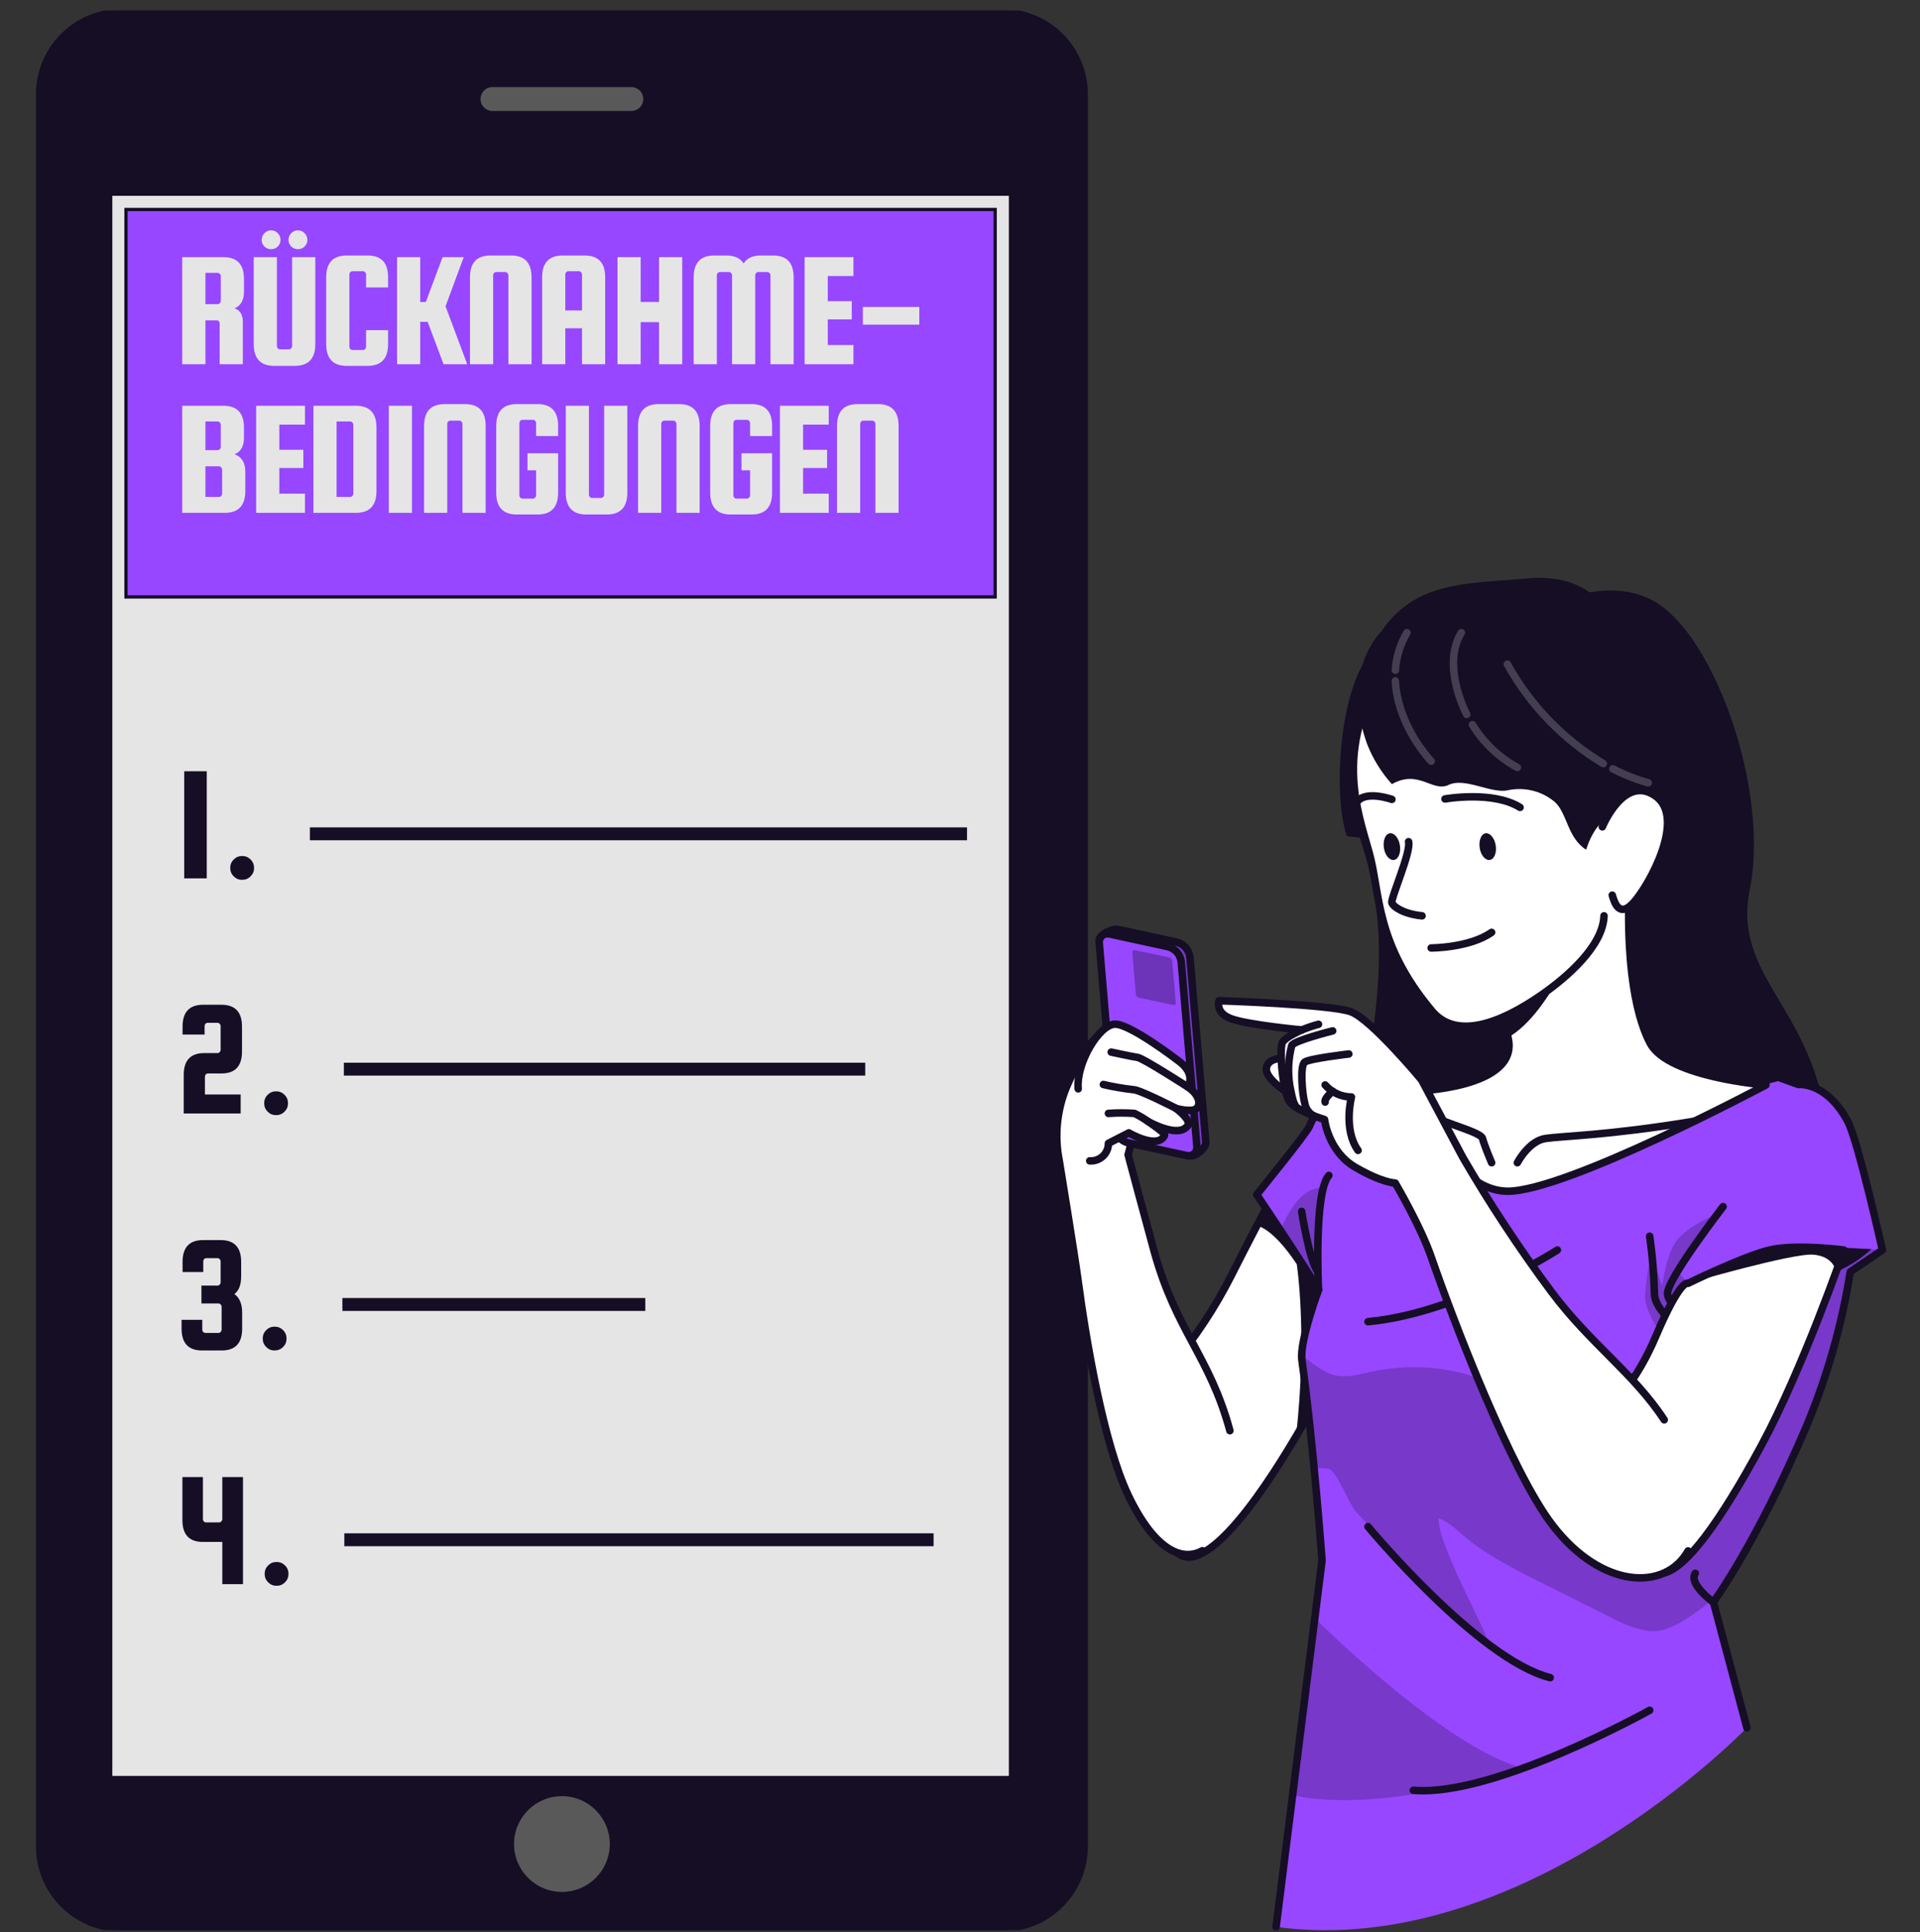
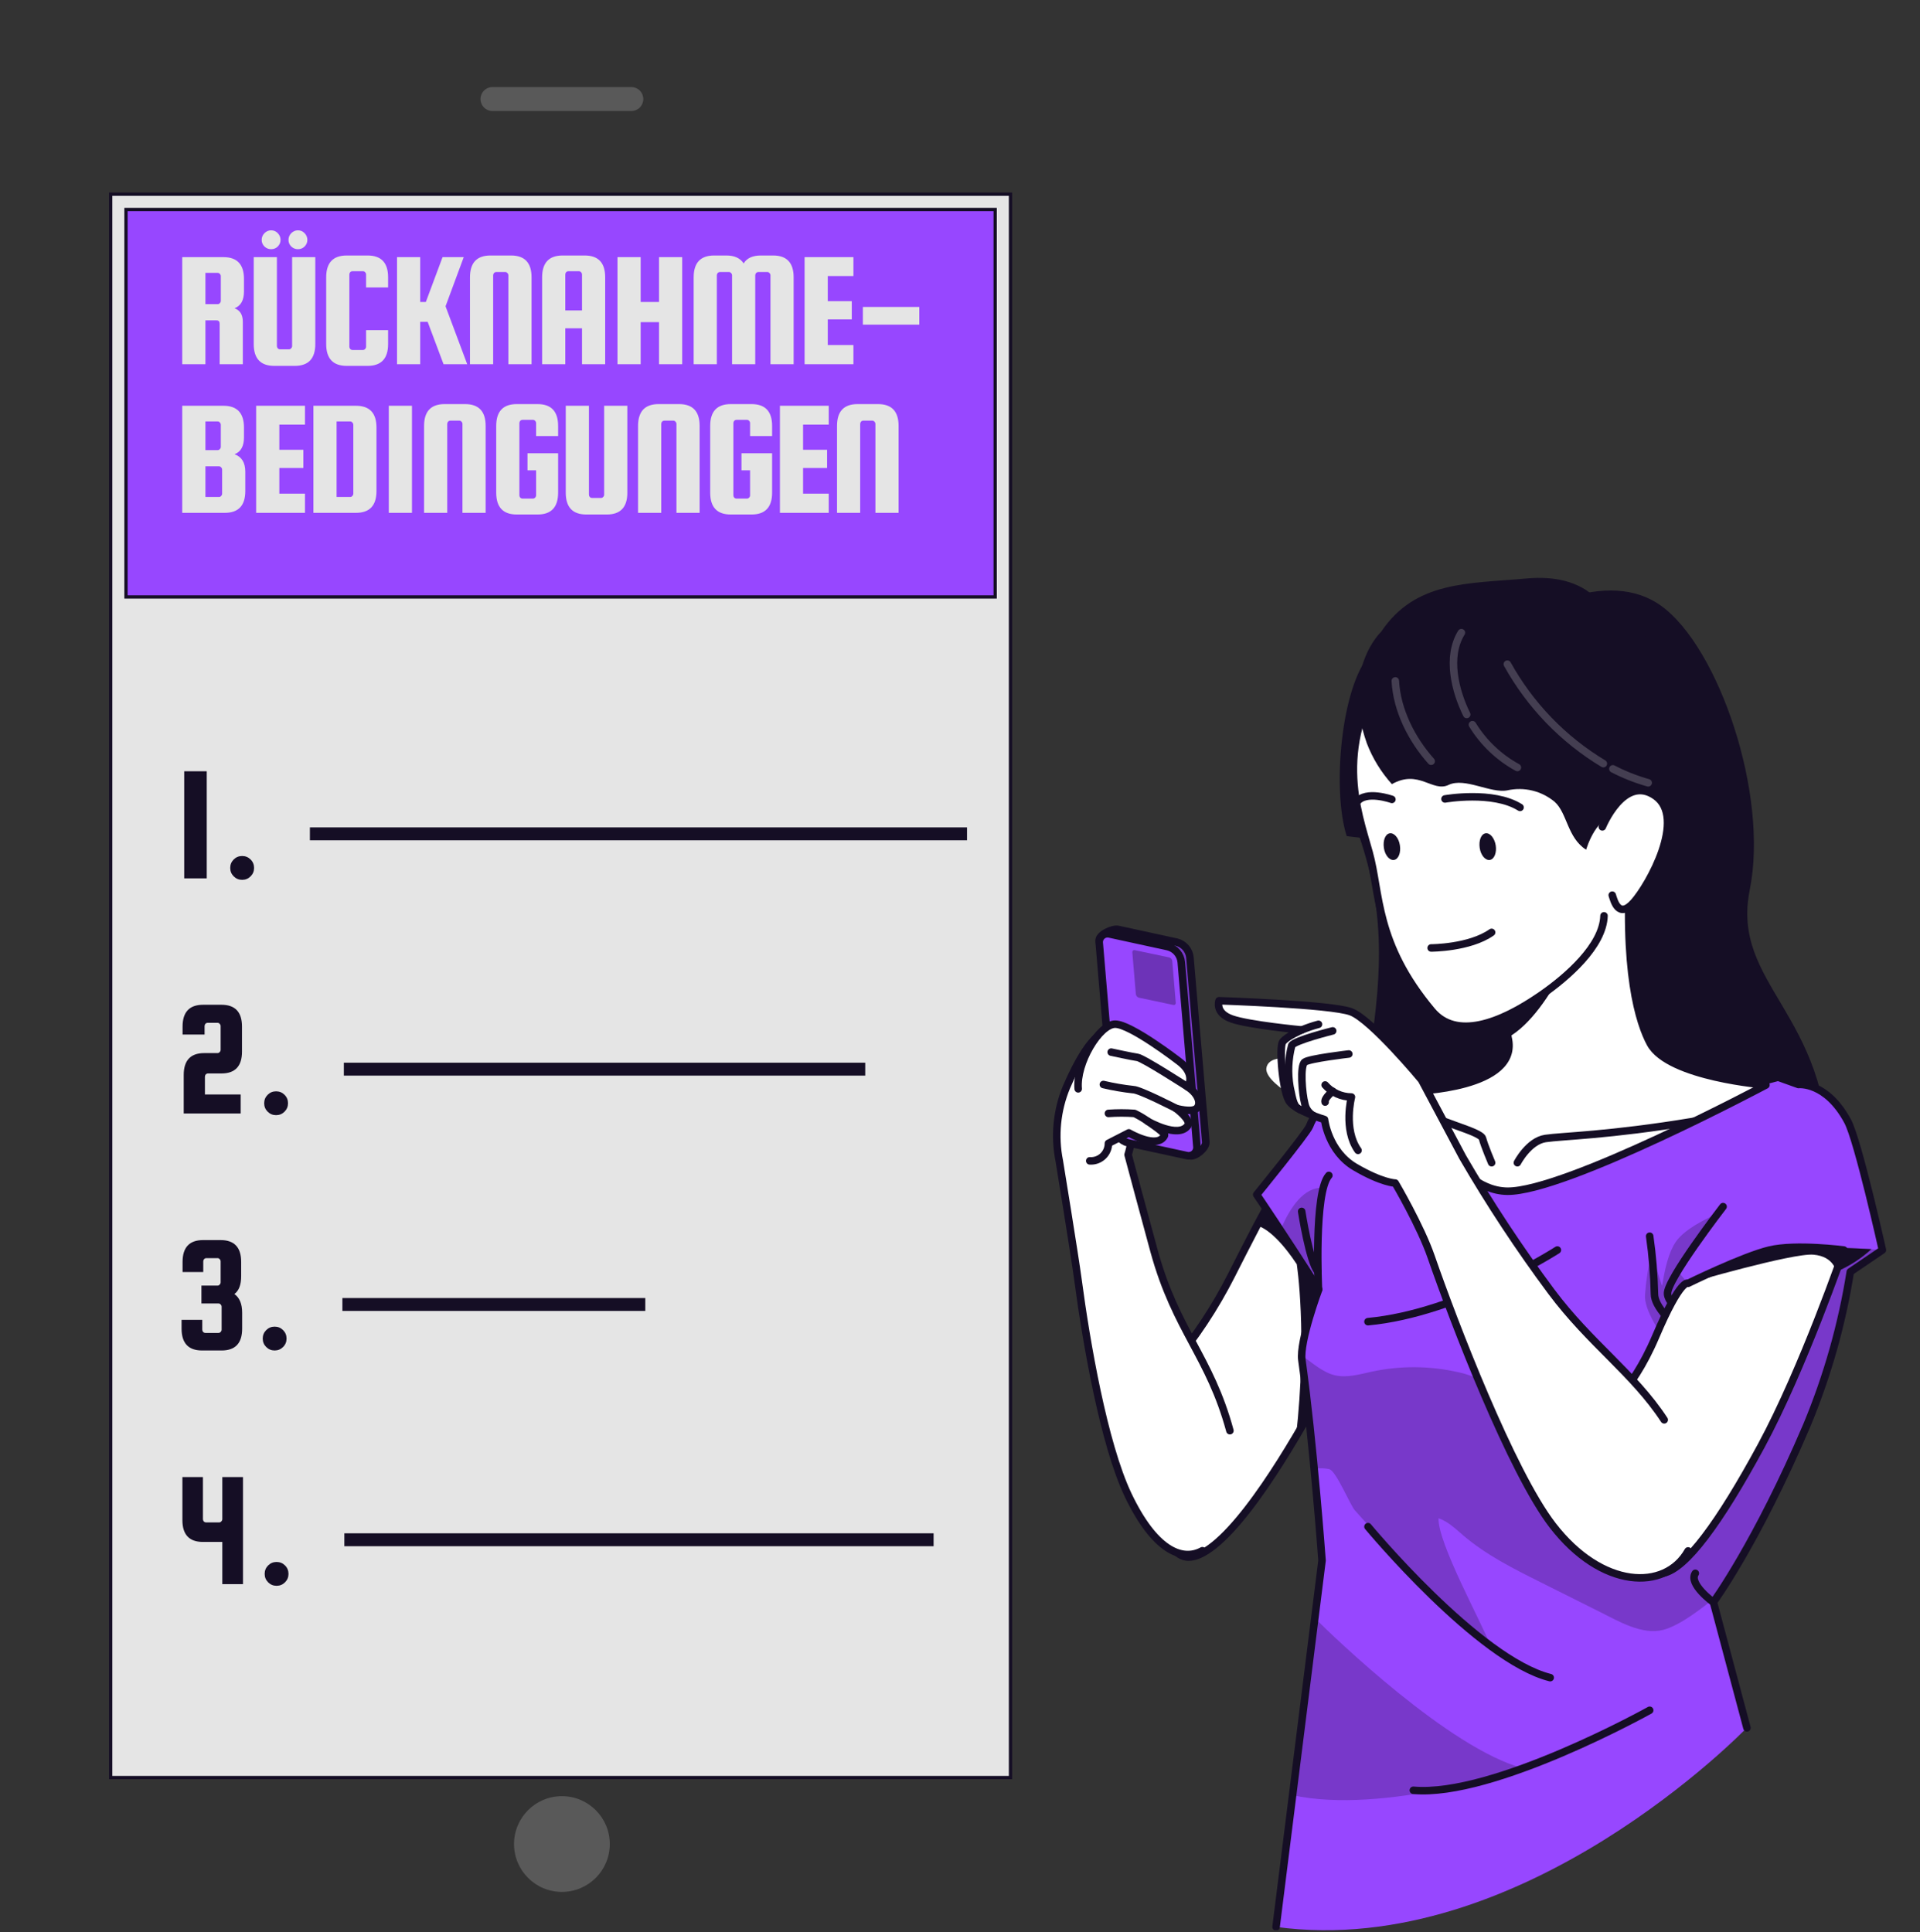
<svg xmlns="http://www.w3.org/2000/svg" width="155" height="156" viewBox="0 0 155 156" fill="none">
  <rect x="0" y="0" width="155" height="156" fill="#333333" stroke="none" />
  <g clip-path="url(#clip0_2_23609)">
-     <path d="M80.923 0.846H9.801C6.065 0.846 3.036 3.874 3.036 7.61V149.083C3.036 152.818 6.065 155.847 9.801 155.847H80.923C84.659 155.847 87.688 152.818 87.688 149.083V7.61C87.688 3.874 84.659 0.846 80.923 0.846Z" fill="#150E25" stroke="#150E25" stroke-width="0.264" stroke-miterlimit="10" stroke-linecap="round" />
    <path d="M81.576 15.678H8.935V143.521H81.576V15.678Z" fill="#E5E5E5" stroke="#150E25" stroke-width="0.264" stroke-miterlimit="10" stroke-linecap="round" />
    <path d="M80.339 16.913H10.171V48.197H80.339V16.913Z" fill="#9747FF" stroke="#150E25" stroke-width="0.264" stroke-miterlimit="10" stroke-linecap="round" />
    <path d="M16.583 25.866V29.407H14.712V20.762H18.039C19.144 20.762 19.696 21.35 19.696 22.526V23.528C19.696 24.24 19.442 24.695 18.935 24.891C19.38 25.051 19.603 25.416 19.603 25.986V29.407H17.732V26.133C17.732 25.955 17.647 25.866 17.478 25.866H16.583ZM16.583 22.031V24.557H17.572C17.643 24.557 17.701 24.53 17.745 24.477C17.799 24.423 17.826 24.361 17.826 24.289V22.298C17.826 22.227 17.799 22.165 17.745 22.111C17.701 22.058 17.643 22.031 17.572 22.031H16.583ZM23.583 20.762H25.454V27.777C25.454 28.953 24.902 29.541 23.797 29.541H22.14C21.035 29.541 20.483 28.953 20.483 27.777V20.762H22.354V27.937C22.354 28.009 22.376 28.071 22.421 28.124C22.474 28.178 22.537 28.205 22.608 28.205H23.329C23.401 28.205 23.459 28.178 23.503 28.124C23.556 28.071 23.583 28.009 23.583 27.937V20.762ZM21.886 18.597C22.1 18.597 22.278 18.673 22.421 18.824C22.572 18.976 22.648 19.158 22.648 19.372C22.648 19.577 22.572 19.755 22.421 19.907C22.278 20.049 22.1 20.12 21.886 20.12C21.681 20.12 21.503 20.049 21.352 19.907C21.2 19.755 21.125 19.577 21.125 19.372C21.125 19.158 21.2 18.976 21.352 18.824C21.503 18.673 21.681 18.597 21.886 18.597ZM24.051 18.597C24.265 18.597 24.443 18.673 24.585 18.824C24.737 18.976 24.813 19.158 24.813 19.372C24.813 19.577 24.737 19.755 24.585 19.907C24.443 20.049 24.265 20.12 24.051 20.12C23.846 20.12 23.668 20.049 23.516 19.907C23.365 19.755 23.289 19.577 23.289 19.372C23.289 19.158 23.365 18.976 23.516 18.824C23.668 18.673 23.846 18.597 24.051 18.597ZM29.553 27.991V26.655H31.331V27.777C31.331 28.953 30.778 29.541 29.674 29.541H27.99C26.886 29.541 26.333 28.953 26.333 27.777V22.392C26.333 21.216 26.886 20.628 27.99 20.628H29.674C30.778 20.628 31.331 21.216 31.331 22.392V23.207H29.553V22.165C29.553 22.093 29.527 22.031 29.473 21.978C29.429 21.924 29.371 21.898 29.3 21.898H28.458C28.387 21.898 28.324 21.924 28.271 21.978C28.226 22.031 28.204 22.093 28.204 22.165V27.991C28.204 28.062 28.226 28.124 28.271 28.178C28.324 28.231 28.387 28.258 28.458 28.258H29.3C29.371 28.258 29.429 28.231 29.473 28.178C29.527 28.124 29.553 28.062 29.553 27.991ZM37.437 20.762L35.968 24.73L37.718 29.407H35.807L34.524 25.986H33.923V29.407H32.052V20.762H33.923V24.383H34.377L35.727 20.762H37.437ZM42.912 29.407H41.041V22.232C41.041 22.16 41.014 22.098 40.961 22.045C40.916 21.991 40.858 21.964 40.787 21.964H40.066C39.994 21.964 39.932 21.991 39.878 22.045C39.834 22.098 39.812 22.16 39.812 22.232V29.407H37.941V22.392C37.941 21.216 38.493 20.628 39.598 20.628H41.255C42.359 20.628 42.912 21.216 42.912 22.392V29.407ZM47.199 20.628C48.304 20.628 48.856 21.216 48.856 22.392V29.407H46.985V26.508H45.636V29.407H43.765V22.392C43.765 21.216 44.317 20.628 45.422 20.628H47.199ZM45.636 25.064H46.985V22.165C46.985 22.093 46.958 22.031 46.905 21.978C46.86 21.924 46.803 21.898 46.731 21.898H45.889C45.818 21.898 45.756 21.924 45.702 21.978C45.658 22.031 45.636 22.093 45.636 22.165V25.064ZM51.72 26.013V29.407H49.849V20.762H51.72V24.383H53.203V20.762H55.074V29.407H53.203V26.013H51.72ZM57.87 29.407H55.999V22.392C55.999 21.216 56.551 20.628 57.656 20.628H58.645C59.295 20.628 59.758 20.842 60.034 21.27C60.293 20.842 60.756 20.628 61.424 20.628H62.413C63.517 20.628 64.07 21.216 64.07 22.392V29.407H62.199V22.232C62.199 22.16 62.172 22.098 62.119 22.045C62.074 21.991 62.016 21.964 61.945 21.964H61.224C61.152 21.964 61.09 21.991 61.036 22.045C60.992 22.098 60.97 22.16 60.97 22.232V29.407H59.099V22.232C59.099 22.16 59.072 22.098 59.019 22.045C58.974 21.991 58.916 21.964 58.845 21.964H58.123C58.052 21.964 57.99 21.991 57.936 22.045C57.892 22.098 57.87 22.16 57.87 22.232V29.407ZM66.825 27.857H68.897V29.407H64.955V20.762H68.897V22.285H66.825V24.316H68.763V25.786H66.825V27.857ZM74.214 24.784V26.214H69.658V24.784H74.214ZM18.935 36.677C19.514 36.882 19.803 37.354 19.803 38.093V39.643C19.803 40.819 19.251 41.407 18.146 41.407H14.712V32.762H18.039C19.144 32.762 19.696 33.35 19.696 34.526V35.314C19.696 36.027 19.442 36.481 18.935 36.677ZM17.572 34.031H16.583V36.343H17.572C17.643 36.343 17.701 36.316 17.745 36.263C17.799 36.209 17.826 36.147 17.826 36.076V34.298C17.826 34.227 17.799 34.165 17.745 34.111C17.701 34.058 17.643 34.031 17.572 34.031ZM17.932 39.857V37.92C17.932 37.848 17.906 37.786 17.852 37.733C17.808 37.679 17.75 37.652 17.678 37.652H16.583V40.124H17.678C17.75 40.124 17.808 40.098 17.852 40.044C17.906 39.991 17.932 39.928 17.932 39.857ZM22.55 39.857H24.621V41.407H20.679V32.762H24.621V34.285H22.55V36.316H24.488V37.786H22.55V39.857ZM28.736 32.762C29.841 32.762 30.393 33.35 30.393 34.526V39.643C30.393 40.819 29.841 41.407 28.736 41.407H25.302V32.762H28.736ZM28.523 39.857V34.298C28.523 34.227 28.496 34.165 28.442 34.111C28.398 34.058 28.34 34.031 28.269 34.031H27.173V40.124H28.269C28.34 40.124 28.398 40.098 28.442 40.044C28.496 39.991 28.523 39.928 28.523 39.857ZM33.258 32.762V41.407H31.387V32.762H33.258ZM39.206 41.407H37.335V34.232C37.335 34.16 37.308 34.098 37.255 34.045C37.21 33.991 37.152 33.964 37.081 33.964H36.359C36.288 33.964 36.226 33.991 36.172 34.045C36.128 34.098 36.106 34.16 36.106 34.232V41.407H34.235V34.392C34.235 33.216 34.787 32.628 35.892 32.628H37.549C38.653 32.628 39.206 33.216 39.206 34.392V41.407ZM42.584 37.973V36.597H45.056V39.777C45.056 40.953 44.504 41.541 43.399 41.541H41.716C40.611 41.541 40.059 40.953 40.059 39.777V34.392C40.059 33.216 40.611 32.628 41.716 32.628H43.399C44.504 32.628 45.056 33.216 45.056 34.392V35.207H43.279V34.165C43.279 34.093 43.252 34.031 43.199 33.978C43.154 33.924 43.096 33.898 43.025 33.898H42.184C42.112 33.898 42.05 33.924 41.996 33.978C41.952 34.031 41.93 34.093 41.93 34.165V39.991C41.93 40.062 41.952 40.124 41.996 40.178C42.05 40.231 42.112 40.258 42.184 40.258H43.025C43.096 40.258 43.154 40.231 43.199 40.178C43.252 40.124 43.279 40.062 43.279 39.991V37.973H42.584ZM48.773 32.762H50.644V39.777C50.644 40.953 50.092 41.541 48.987 41.541H47.33C46.226 41.541 45.673 40.953 45.673 39.777V32.762H47.544V39.937C47.544 40.009 47.566 40.071 47.611 40.124C47.664 40.178 47.727 40.205 47.798 40.205H48.52C48.591 40.205 48.649 40.178 48.693 40.124C48.747 40.071 48.773 40.009 48.773 39.937V32.762ZM56.481 41.407H54.61V34.232C54.61 34.16 54.583 34.098 54.53 34.045C54.485 33.991 54.427 33.964 54.356 33.964H53.635C53.563 33.964 53.501 33.991 53.447 34.045C53.403 34.098 53.381 34.16 53.381 34.232V41.407H51.51V34.392C51.51 33.216 52.062 32.628 53.167 32.628H54.824C55.928 32.628 56.481 33.216 56.481 34.392V41.407ZM59.859 37.973V36.597H62.331V39.777C62.331 40.953 61.779 41.541 60.675 41.541H58.991C57.886 41.541 57.334 40.953 57.334 39.777V34.392C57.334 33.216 57.886 32.628 58.991 32.628H60.675C61.779 32.628 62.331 33.216 62.331 34.392V35.207H60.554V34.165C60.554 34.093 60.528 34.031 60.474 33.978C60.429 33.924 60.372 33.898 60.3 33.898H59.459C59.387 33.898 59.325 33.924 59.271 33.978C59.227 34.031 59.205 34.093 59.205 34.165V39.991C59.205 40.062 59.227 40.124 59.271 40.178C59.325 40.231 59.387 40.258 59.459 40.258H60.3C60.372 40.258 60.429 40.231 60.474 40.178C60.528 40.124 60.554 40.062 60.554 39.991V37.973H59.859ZM64.832 39.857H66.904V41.407H62.962V32.762H66.904V34.285H64.832V36.316H66.77V37.786H64.832V39.857ZM72.542 41.407H70.671V34.232C70.671 34.16 70.645 34.098 70.591 34.045C70.547 33.991 70.489 33.964 70.418 33.964H69.696C69.625 33.964 69.562 33.991 69.509 34.045C69.465 34.098 69.442 34.16 69.442 34.232V41.407H67.572V34.392C67.572 33.216 68.124 32.628 69.228 32.628H70.885C71.99 32.628 72.542 33.216 72.542 34.392V41.407Z" fill="#E5E5E5" />
    <path d="M16.69 62.273V70.919H14.872V62.273H16.69ZM18.586 70.077C18.586 69.81 18.68 69.582 18.867 69.395C19.054 69.208 19.281 69.115 19.548 69.115C19.816 69.115 20.043 69.208 20.23 69.395C20.417 69.582 20.511 69.81 20.511 70.077C20.511 70.344 20.417 70.571 20.23 70.758C20.043 70.945 19.816 71.039 19.548 71.039C19.281 71.039 19.054 70.945 18.867 70.758C18.68 70.571 18.586 70.344 18.586 70.077ZM25.018 67.845V66.803H37.312V67.845H25.018ZM37.178 67.845V66.803H49.471V67.845H37.178ZM49.338 67.845V66.803H61.631V67.845H49.338ZM61.498 67.845V66.803H67.11V67.845H61.498ZM66.976 67.845V66.803H72.588V67.845H66.976ZM72.455 67.845V66.803H78.067V67.845H72.455ZM16.543 86.939V88.369H19.429V89.905H14.832V86.792C14.832 85.616 15.385 85.028 16.489 85.028H17.558C17.63 85.028 17.687 85.001 17.732 84.948C17.785 84.894 17.812 84.832 17.812 84.761V82.85C17.812 82.779 17.785 82.716 17.732 82.663C17.687 82.609 17.63 82.583 17.558 82.583H16.77C16.699 82.583 16.636 82.609 16.583 82.663C16.538 82.716 16.516 82.779 16.516 82.85V83.531H14.739V82.89C14.739 81.714 15.291 81.126 16.396 81.126H17.879C18.984 81.126 19.536 81.714 19.536 82.89V84.908C19.536 86.084 18.984 86.672 17.879 86.672H16.797C16.725 86.672 16.663 86.698 16.61 86.752C16.565 86.805 16.543 86.868 16.543 86.939ZM21.327 89.077C21.327 88.81 21.42 88.582 21.607 88.395C21.794 88.208 22.021 88.115 22.289 88.115C22.556 88.115 22.783 88.208 22.97 88.395C23.157 88.582 23.251 88.81 23.251 89.077C23.251 89.344 23.157 89.571 22.97 89.758C22.783 89.945 22.556 90.039 22.289 90.039C22.021 90.039 21.794 89.945 21.607 89.758C21.42 89.571 21.327 89.344 21.327 89.077ZM27.759 86.845V85.803H40.052V86.845H27.759ZM39.918 86.845V85.803H52.212V86.845H39.918ZM52.078 86.845V85.803H64.372V86.845H52.078ZM64.238 86.845V85.803H69.85V86.845H64.238ZM18.921 104.482C19.34 104.776 19.549 105.28 19.549 105.992V107.275C19.549 108.451 18.997 109.039 17.892 109.039H16.316C15.211 109.039 14.659 108.451 14.659 107.275V106.567H16.329V107.355C16.329 107.427 16.351 107.489 16.396 107.542C16.449 107.596 16.512 107.622 16.583 107.622H17.638C17.71 107.622 17.768 107.596 17.812 107.542C17.866 107.489 17.892 107.427 17.892 107.355V105.511C17.892 105.44 17.866 105.378 17.812 105.324C17.768 105.271 17.71 105.244 17.638 105.244H16.262V103.801H17.558C17.63 103.801 17.687 103.774 17.732 103.721C17.785 103.667 17.812 103.605 17.812 103.534V101.85C17.812 101.779 17.785 101.716 17.732 101.663C17.687 101.609 17.63 101.583 17.558 101.583H16.663C16.592 101.583 16.529 101.609 16.476 101.663C16.431 101.716 16.409 101.779 16.409 101.85V102.705H14.739V101.89C14.739 100.714 15.291 100.126 16.396 100.126H17.812C18.917 100.126 19.469 100.714 19.469 101.89V103.039C19.469 103.734 19.287 104.215 18.921 104.482ZM21.209 108.077C21.209 107.81 21.303 107.582 21.49 107.395C21.677 107.208 21.904 107.115 22.171 107.115C22.439 107.115 22.666 107.208 22.853 107.395C23.04 107.582 23.133 107.81 23.133 108.077C23.133 108.344 23.04 108.571 22.853 108.758C22.666 108.945 22.439 109.039 22.171 109.039C21.904 109.039 21.677 108.945 21.49 108.758C21.303 108.571 21.209 108.344 21.209 108.077ZM27.641 105.845V104.803H39.935V105.845H27.641ZM39.801 105.845V104.803H52.094V105.845H39.801ZM17.946 119.26H19.616V127.905H17.946V124.498H16.382C15.278 124.498 14.725 123.91 14.725 122.734V119.26H16.382V122.654C16.382 122.725 16.405 122.787 16.449 122.841C16.503 122.894 16.565 122.921 16.636 122.921H17.692C17.763 122.921 17.821 122.894 17.866 122.841C17.919 122.787 17.946 122.725 17.946 122.654V119.26ZM21.366 127.077C21.366 126.81 21.459 126.582 21.646 126.395C21.834 126.208 22.061 126.115 22.328 126.115C22.595 126.115 22.822 126.208 23.009 126.395C23.196 126.582 23.29 126.81 23.29 127.077C23.29 127.344 23.196 127.571 23.009 127.758C22.822 127.945 22.595 128.039 22.328 128.039C22.061 128.039 21.834 127.945 21.646 127.758C21.459 127.571 21.366 127.344 21.366 127.077ZM27.798 124.845V123.803H40.091V124.845H27.798ZM39.958 124.845V123.803H52.251V124.845H39.958ZM52.117 124.845V123.803H64.411V124.845H52.117ZM64.277 124.845V123.803H69.889V124.845H64.277ZM69.756 124.845V123.803H75.368V124.845H69.756Z" fill="#150E25" />
    <path d="M50.967 8.963H39.757C39.501 8.963 39.255 8.861 39.074 8.68C38.893 8.499 38.791 8.253 38.791 7.997C38.791 7.74 38.893 7.495 39.074 7.313C39.255 7.132 39.501 7.03 39.757 7.03H50.967C51.223 7.03 51.469 7.132 51.65 7.313C51.831 7.495 51.933 7.74 51.933 7.997C51.933 8.253 51.831 8.499 51.65 8.68C51.469 8.861 51.223 8.963 50.967 8.963Z" fill="#595959" />
    <path d="M45.362 152.755C47.497 152.755 49.228 151.025 49.228 148.89C49.228 146.755 47.497 145.024 45.362 145.024C43.228 145.024 41.497 146.755 41.497 148.89C41.497 151.025 43.228 152.755 45.362 152.755Z" fill="#595959" />
    <path d="M110.436 104.953C110.435 104.96 110.435 104.968 110.436 104.975C110.26 105.342 107.721 110.769 104.628 115.983C103.817 117.351 102.969 118.701 102.115 119.945C100.254 122.653 98.368 124.844 96.802 125.526C91.665 127.76 94.6 110.251 94.6 110.251C96.474 108.021 98.085 105.584 99.403 102.986C100.016 101.776 100.728 100.37 101.472 98.95C102.045 97.868 102.632 96.785 103.208 95.784C104.51 93.509 105.725 91.674 106.462 91.315C107.27 90.918 108.385 95.01 109.229 98.814C109.915 101.985 110.436 104.953 110.436 104.953Z" fill="white" stroke="#150E25" stroke-width="0.607" stroke-linecap="round" stroke-linejoin="round" />
-     <path d="M110.436 104.953C110.436 104.96 110.436 104.967 110.436 104.975C110.26 105.342 107.721 110.768 104.628 115.982C105.56 107.65 104.687 102.076 104.687 102.076C102.702 99.075 101.458 98.961 101.458 98.961C102.03 97.879 102.617 96.796 103.194 95.794L105.821 93.34L109.215 98.825C109.915 101.984 110.436 104.953 110.436 104.953Z" fill="#150E25" />
+     <path d="M110.436 104.953C110.26 105.342 107.721 110.768 104.628 115.982C105.56 107.65 104.687 102.076 104.687 102.076C102.702 99.075 101.458 98.961 101.458 98.961C102.03 97.879 102.617 96.796 103.194 95.794L105.821 93.34L109.215 98.825C109.915 101.984 110.436 104.953 110.436 104.953Z" fill="#150E25" />
    <path d="M134.11 48.918C138.748 52.276 142.806 64.134 141.257 71.839C139.709 79.545 147.675 81.746 147.645 93.909C147.645 97.3 137.144 111.081 124.952 103.728C112.759 96.375 109.372 92.757 110.532 85.382C111.691 78.007 111.743 73.157 109.541 66.967C107.34 60.777 125.696 42.838 134.11 48.918Z" fill="#150E25" />
    <path d="M151.949 100.928L149.359 102.686C148.684 106.938 147.508 111.094 145.855 115.069C142.593 122.727 139.705 127.291 138.696 128.799C138.447 129.166 138.311 129.35 138.311 129.35L141.019 139.502C141.019 139.502 122.948 158.292 103.017 155.581L104.349 144.94L106.143 130.63L106.727 125.981C106.727 125.981 106.481 122.646 106.088 118.54C105.82 115.711 105.483 112.516 105.101 109.793C105.085 109.671 105.079 109.549 105.083 109.426C105.112 107.709 106.459 104.099 106.459 104.099C105.321 102.297 104.257 100.639 103.38 99.329C102.221 97.571 101.454 96.441 101.454 96.441C101.454 96.441 105.49 91.48 105.718 90.915C106.995 87.573 111.456 88.197 111.456 88.197C111.79 87.874 112.206 87.65 112.66 87.551C114.78 87.019 120.809 91.246 124.1 91.279C127.391 91.312 143.547 86.96 143.547 86.96L145.19 87.551C145.19 87.551 147.418 87.287 149.157 90.508C149.982 92.067 151.949 100.928 151.949 100.928Z" fill="#9747FF" />
    <path opacity="0.3" d="M122.941 142.771C122.941 142.771 111.713 146.562 104.331 144.943L106.125 130.634C107.725 132.223 117.001 141.172 122.941 142.771Z" fill="black" fill-opacity="0.7" />
    <path opacity="0.3" d="M106.44 104.113C105.303 102.311 104.239 100.653 103.362 99.343C104.125 97.508 105.259 95.809 106.829 95.908C106.829 95.908 105.732 100.781 106.44 104.113Z" fill="black" fill-opacity="0.7" />
    <path opacity="0.3" d="M142.853 100.928C140.839 101.596 136.275 103.618 136.275 103.618L135.431 102.638L138.678 97.985C138.678 97.985 136.392 98.91 135.431 100.073C134.469 101.236 134.216 103.83 134.179 103.819C134.143 103.808 133.339 101.089 133.339 101.089C133.066 102.221 132.887 103.374 132.804 104.535C132.697 105.764 134.047 107.764 135.218 109.25L133.178 120.107L125.399 115.377L121.73 113.154C121.409 112.985 121.099 112.796 120.802 112.589C120.376 112.244 120.097 111.796 119.602 111.488C119.036 111.17 118.425 110.942 117.789 110.809C115.467 110.268 113.053 110.25 110.723 110.754C109.739 110.967 108.73 111.271 107.754 111.04C106.778 110.809 105.942 110.028 105.083 109.44C105.079 109.563 105.086 109.686 105.101 109.807C105.468 112.53 105.835 115.726 106.088 118.555H106.507C106.777 118.54 107.049 118.562 107.314 118.621C107.875 118.775 108.991 121.512 109.376 121.945C112.19 125.086 116.898 130.384 120.317 132.861C119.635 131.026 116.065 124.605 116.131 122.587C116.898 122.844 117.496 123.435 118.112 123.959C119.969 125.552 122.185 126.66 124.372 127.753L129.189 130.164C130.657 130.898 132.591 132.046 134.279 131.595C135.662 131.228 137.405 129.837 138.509 128.96L138.693 128.814C139.702 127.306 142.589 122.741 145.851 115.084C147.504 111.109 148.68 106.952 149.355 102.7L151.946 100.943C151.946 100.943 144.868 100.26 142.853 100.928Z" fill="black" fill-opacity="0.7" />
    <path d="M103.017 155.58L106.727 126C106.727 126 106.03 116.489 105.101 109.811C104.892 108.314 106.459 104.113 106.459 104.113C103.791 99.894 101.454 96.456 101.454 96.456C101.454 96.456 105.49 91.495 105.718 90.93C106.995 87.587 111.456 88.211 111.456 88.211C111.79 87.888 112.206 87.665 112.66 87.565C114.78 87.033 120.809 91.26 124.1 91.293C127.391 91.326 143.547 86.975 143.547 86.975L145.19 87.565C145.19 87.565 147.418 87.301 149.157 90.523C149.993 92.067 151.964 100.928 151.964 100.928L149.373 102.686C148.699 106.938 147.522 111.094 145.869 115.069C141.804 124.609 138.322 129.357 138.322 129.357L141.03 139.51" stroke="#150E25" stroke-width="0.607" stroke-linecap="round" stroke-linejoin="round" />
    <path d="M139.103 97.424C139.103 97.424 134.506 103.379 134.619 104.48C134.733 105.58 136.861 106.714 136.861 106.714" stroke="#150E25" stroke-width="0.607" stroke-linecap="round" stroke-linejoin="round" />
    <path d="M133.177 99.812C133.399 101.359 133.528 102.918 133.563 104.48C133.563 106.52 139.103 109.906 139.103 109.906" stroke="#150E25" stroke-width="0.607" stroke-linecap="round" stroke-linejoin="round" />
    <path d="M106.44 104.112C106.44 104.112 106.055 96.26 107.277 94.906" stroke="#150E25" stroke-width="0.607" stroke-linecap="round" stroke-linejoin="round" />
    <path d="M105.083 97.81C105.083 97.81 105.714 101.875 106.382 102.649" stroke="#150E25" stroke-width="0.607" stroke-linecap="round" stroke-linejoin="round" />
    <path d="M125.725 100.928C125.725 100.928 117.789 106.035 110.436 106.714" stroke="#150E25" stroke-width="0.607" stroke-linecap="round" stroke-linejoin="round" />
    <path d="M110.436 123.263C110.436 123.263 119.337 134.002 125.146 135.455" stroke="#150E25" stroke-width="0.607" stroke-linecap="round" stroke-linejoin="round" />
    <path d="M138.307 129.357C138.307 129.357 136.286 127.889 136.862 127.03" stroke="#150E25" stroke-width="0.607" stroke-linecap="round" stroke-linejoin="round" />
    <path d="M133.178 138.089C133.178 138.089 120.549 145.13 114.098 144.55" stroke="#150E25" stroke-width="0.607" stroke-linecap="round" stroke-linejoin="round" />
    <path d="M99.289 115.516C97.642 109.462 94.945 107.488 93.166 101.005C92.637 99.086 91.07 93.234 91.07 93.234C91.07 93.234 93.07 86.996 89.074 83.444C89.074 83.444 87.974 83.444 86.099 87.763C85.316 89.649 85.112 91.727 85.515 93.729C85.515 93.729 86.759 101.335 87.031 103.379C87.684 108.307 89.1 116.558 91.067 120.701C93.177 125.13 95.4 126.12 97.066 125.207" fill="white" />
    <path d="M99.289 115.516C97.642 109.462 94.945 107.488 93.166 101.005C92.637 99.086 91.07 93.234 91.07 93.234C91.07 93.234 93.07 86.996 89.074 83.444C89.074 83.444 87.974 83.444 86.099 87.763C85.316 89.649 85.112 91.727 85.515 93.729C85.515 93.729 86.759 101.335 87.031 103.379C87.684 108.307 89.1 116.558 91.067 120.701C93.177 125.13 95.4 126.12 97.066 125.207" stroke="#150E25" stroke-width="0.607" stroke-linecap="round" stroke-linejoin="round" />
    <path d="M91.768 91.906L96.046 93.319C96.497 93.436 97.385 92.684 97.345 92.218L96.064 77.329C96.039 77.036 95.924 76.757 95.734 76.532C95.544 76.308 95.289 76.147 95.004 76.074L90.282 75.047C89.83 74.933 88.697 75.472 88.737 75.935L90.704 90.652C90.729 90.945 90.845 91.224 91.035 91.449C91.226 91.674 91.482 91.834 91.768 91.906V91.906Z" fill="#9747FF" />
    <path opacity="0.3" d="M91.768 91.906L96.046 93.319C96.497 93.436 97.385 92.684 97.345 92.218L96.064 77.329C96.039 77.036 95.924 76.757 95.734 76.532C95.544 76.308 95.289 76.147 95.004 76.074L90.282 75.047C89.83 74.933 88.697 75.472 88.737 75.935L90.704 90.652C90.729 90.945 90.845 91.224 91.035 91.449C91.226 91.674 91.482 91.834 91.768 91.906V91.906Z" fill="black" fill-opacity="0.7" />
    <path d="M91.768 91.906L96.046 93.319C96.497 93.436 97.385 92.684 97.345 92.218L96.064 77.329C96.039 77.036 95.924 76.757 95.734 76.532C95.544 76.308 95.289 76.147 95.004 76.074L90.282 75.047C89.83 74.933 88.697 75.472 88.737 75.935L90.704 90.652C90.729 90.945 90.845 91.224 91.035 91.449C91.226 91.674 91.482 91.834 91.768 91.906V91.906Z" stroke="#150E25" stroke-width="0.607" stroke-linecap="round" stroke-linejoin="round" />
    <path d="M91.063 92.273L95.785 93.297C95.889 93.325 95.999 93.327 96.104 93.303C96.209 93.279 96.307 93.231 96.389 93.161C96.472 93.092 96.536 93.004 96.577 92.904C96.618 92.804 96.635 92.696 96.625 92.589L95.363 77.696C95.338 77.402 95.222 77.124 95.031 76.899C94.841 76.674 94.585 76.514 94.299 76.441L89.581 75.414C89.476 75.387 89.367 75.386 89.262 75.41C89.157 75.434 89.059 75.483 88.977 75.553C88.894 75.622 88.83 75.711 88.789 75.81C88.748 75.91 88.731 76.018 88.74 76.126L90.002 91.019C90.027 91.312 90.143 91.59 90.333 91.815C90.523 92.04 90.778 92.2 91.063 92.273V92.273Z" fill="#9747FF" stroke="#150E25" stroke-width="0.607" stroke-linecap="round" stroke-linejoin="round" />
    <path opacity="0.4" d="M91.942 80.553L94.728 81.142C94.752 81.148 94.776 81.148 94.8 81.142C94.824 81.137 94.846 81.126 94.865 81.11C94.883 81.094 94.898 81.075 94.907 81.052C94.917 81.03 94.921 81.006 94.92 80.981L94.635 77.59C94.629 77.523 94.602 77.46 94.558 77.409C94.515 77.358 94.457 77.322 94.392 77.305L91.6 76.716C91.576 76.711 91.552 76.71 91.528 76.716C91.504 76.722 91.482 76.733 91.464 76.748C91.445 76.764 91.43 76.784 91.421 76.806C91.411 76.828 91.407 76.853 91.409 76.877L91.698 80.269C91.705 80.335 91.732 80.398 91.775 80.449C91.819 80.5 91.877 80.537 91.942 80.553Z" fill="black" fill-opacity="0.7" />
    <path d="M87.042 87.914C86.859 85.826 88.759 82.692 90.025 82.692C91.291 82.692 95.136 85.657 95.136 85.657C96.626 86.736 95.888 87.763 95.888 87.763C96.765 88.343 96.989 89.128 96.604 89.491C96.219 89.855 94.931 89.491 94.931 89.491C94.931 89.491 96.208 90.423 95.888 90.882C95.136 91.964 92.663 90.537 92.663 90.537C92.663 90.537 94.098 91.484 94.017 91.663C93.474 92.845 91.13 91.469 91.13 91.469L89.482 92.313C89.484 92.507 89.445 92.7 89.368 92.878C89.292 93.057 89.179 93.218 89.038 93.351C88.896 93.484 88.728 93.586 88.546 93.651C88.362 93.716 88.168 93.743 87.974 93.729" fill="white" />
    <path d="M87.042 87.914C86.859 85.826 88.759 82.692 90.025 82.692C91.291 82.692 95.136 85.657 95.136 85.657C96.626 86.736 95.888 87.763 95.888 87.763C96.765 88.343 96.989 89.128 96.604 89.491C96.219 89.855 94.931 89.491 94.931 89.491C94.931 89.491 96.208 90.423 95.888 90.882C95.136 91.964 92.663 90.537 92.663 90.537C92.663 90.537 94.098 91.484 94.017 91.663C93.474 92.845 91.13 91.469 91.13 91.469L89.482 92.313C89.484 92.507 89.445 92.7 89.368 92.878C89.292 93.057 89.179 93.218 89.038 93.351C88.896 93.484 88.728 93.586 88.546 93.651C88.362 93.716 88.168 93.743 87.974 93.729" stroke="#150E25" stroke-width="0.607" stroke-linecap="round" stroke-linejoin="round" />
    <path d="M95.888 87.763C95.888 87.763 92.285 85.437 91.83 85.375C91.375 85.312 89.706 84.949 89.706 84.949" fill="white" />
    <path d="M95.888 87.763C95.888 87.763 92.285 85.437 91.83 85.375C91.375 85.312 89.706 84.949 89.706 84.949" stroke="#150E25" stroke-width="0.607" stroke-linecap="round" stroke-linejoin="round" />
    <path d="M94.945 89.491C94.945 89.491 92.01 87.979 91.481 87.979C90.671 87.89 89.867 87.752 89.074 87.564" fill="white" />
    <path d="M94.945 89.491C94.945 89.491 92.01 87.979 91.481 87.979C90.671 87.89 89.867 87.752 89.074 87.564" stroke="#150E25" stroke-width="0.607" stroke-linecap="round" stroke-linejoin="round" />
    <path d="M92.663 90.536C92.321 90.293 91.959 90.079 91.581 89.898C90.882 89.848 90.181 89.848 89.482 89.898" fill="white" />
    <path d="M92.663 90.536C92.321 90.293 91.959 90.079 91.581 89.898C90.882 89.848 90.181 89.848 89.482 89.898" stroke="#150E25" stroke-width="0.607" stroke-linecap="round" stroke-linejoin="round" />
    <path d="M129.355 113.972C129.355 113.972 131.63 112.691 133.663 107.914C135.695 103.137 136.275 103.618 136.275 103.618C136.275 103.618 140.726 101.435 142.854 100.928C144.982 100.422 148.853 100.928 148.853 100.928C148.853 100.928 145.551 110.508 142.179 116.739C138.807 122.969 136.092 126.645 134.29 127.012C132.488 127.379 129.355 113.972 129.355 113.972Z" fill="white" stroke="#150E25" stroke-width="0.607" stroke-linecap="round" stroke-linejoin="round" />
    <path d="M142.563 87.603C142.563 87.603 126.368 96.229 121.686 96.181C117.004 96.133 114.087 88.109 114.087 88.109C114.087 88.109 122.746 87.915 121.741 83.776C121.741 83.706 121.708 83.629 121.686 83.555C121.271 82.11 119.682 79.578 119.092 78.668C118.952 78.452 118.868 78.327 118.868 78.327L131.684 68.758C130.95 78.433 132.367 82.675 133.236 84.267C134.73 86.993 142.563 87.603 142.563 87.603Z" fill="white" stroke="#150E25" stroke-width="0.607" stroke-linecap="round" stroke-linejoin="round" />
    <path d="M128.048 74.181C128.048 74.181 125.377 81.732 121.73 83.775C121.73 83.706 121.697 83.629 121.675 83.555C121.261 82.11 119.672 79.578 119.081 78.668L128.048 74.181Z" fill="#150E25" />
    <path d="M122.497 93.88C122.497 93.88 123.403 92.129 124.757 91.924C126.111 91.719 129.839 91.682 136.733 90.537" stroke="#150E25" stroke-width="0.607" stroke-linecap="round" stroke-linejoin="round" />
    <path d="M120.417 93.88C120.417 93.88 119.837 92.518 119.683 91.924C119.529 91.329 115.926 90.581 114.729 89.598" stroke="#150E25" stroke-width="0.607" stroke-linecap="round" stroke-linejoin="round" />
    <path d="M110.616 52.83C108.242 55.417 107.534 63.86 108.719 67.507C108.719 67.507 114.667 68.358 116.057 67.287C117.448 66.215 110.616 52.83 110.616 52.83Z" fill="#150E25" />
    <path d="M132.983 69.88C133.556 67.352 136.59 55.097 129.446 49.674C122.302 44.251 113.588 51.483 112.366 53.189C107.438 60.072 109.622 65.543 110.532 68.842C111.442 72.14 110.994 76.136 115.602 81.629C117.54 83.937 121.025 82.707 124.46 80.319C126.518 78.888 129.417 76.371 129.49 73.945" fill="white" />
    <path d="M132.983 69.88C133.556 67.352 136.59 55.097 129.446 49.674C122.302 44.251 113.588 51.483 112.366 53.189C107.438 60.072 109.622 65.543 110.532 68.842C111.442 72.14 110.994 76.136 115.602 81.629C117.54 83.937 121.025 82.707 124.46 80.319C126.518 78.888 129.417 76.371 129.49 73.945" stroke="#150E25" stroke-width="0.607" stroke-linecap="round" stroke-linejoin="round" />
    <path d="M116.652 64.508C116.652 64.508 120.523 63.819 122.713 65.191" stroke="#150E25" stroke-width="0.607" stroke-linecap="round" stroke-linejoin="round" />
    <path d="M120.747 68.25C120.842 68.845 120.633 69.373 120.277 69.432C119.921 69.49 119.543 69.065 119.455 68.463C119.367 67.861 119.569 67.34 119.925 67.282C120.281 67.223 120.648 67.656 120.747 68.25Z" fill="#150E25" />
    <path d="M113.012 68.25C113.107 68.845 112.898 69.373 112.542 69.432C112.186 69.49 111.808 69.065 111.72 68.463C111.632 67.861 111.834 67.34 112.19 67.282C112.546 67.223 112.924 67.656 113.012 68.25Z" fill="#150E25" />
    <path d="M112.366 64.544C112.366 64.544 110.231 63.781 109.541 64.76" stroke="#150E25" stroke-width="0.607" stroke-linecap="round" stroke-linejoin="round" />
-     <path d="M113.713 67.958C113.933 68.795 112.245 72.567 112.366 72.893C112.487 73.22 113.316 73.799 114.802 73.946" stroke="#150E25" stroke-width="0.607" stroke-linecap="round" stroke-linejoin="round" />
    <path d="M115.536 76.54C115.536 76.54 118.633 76.54 120.416 75.281" stroke="#150E25" stroke-width="0.607" stroke-linecap="round" stroke-linejoin="round" />
    <path d="M111.5 51.009C111.5 51.009 108.235 54.044 110.341 60.01C110.806 61.226 111.493 62.346 112.366 63.312C114.55 62.083 115.639 64.002 116.945 63.374C118.252 62.747 120.332 64.079 121.686 63.815C122.352 63.666 123.043 63.673 123.706 63.834C124.369 63.995 124.986 64.306 125.509 64.743C126.526 65.653 126.526 67.645 128.048 68.607C128.048 68.607 128.936 65.492 130.808 65.943C132.679 66.394 131.024 71.814 131.024 71.814C133.369 68.955 134.831 65.476 135.233 61.8C135.966 55.563 133.501 50.114 129.362 48.958C129.362 48.958 127.982 46.273 123.264 46.705C118.545 47.138 114.267 46.874 111.5 51.009Z" fill="#150E25" />
    <path d="M129.355 66.761C129.355 66.761 131.098 62.49 133.637 64.263C136.176 66.035 133.131 71.476 131.894 72.856C130.658 74.235 130.298 72.713 130.155 72.276" fill="white" />
    <path d="M129.355 66.761C129.355 66.761 131.098 62.49 133.637 64.263C136.176 66.035 133.131 71.476 131.894 72.856C130.658 74.235 130.298 72.713 130.155 72.276" stroke="#150E25" stroke-width="0.607" stroke-linecap="round" stroke-linejoin="round" />
    <g opacity="0.2">
-       <path d="M112.646 54.113C112.719 53.044 113.039 52.006 113.581 51.082" stroke="white" stroke-width="0.607" stroke-linecap="round" stroke-linejoin="round" />
      <path d="M115.537 61.462C113.966 59.708 112.77 57.349 112.642 54.978" stroke="white" stroke-width="0.607" stroke-linecap="round" stroke-linejoin="round" />
      <path d="M118.869 58.513C119.755 59.963 121.006 61.154 122.497 61.969" stroke="white" stroke-width="0.607" stroke-linecap="round" stroke-linejoin="round" />
      <path d="M117.977 51.082C116.773 53.016 117.467 55.79 118.406 57.687" stroke="white" stroke-width="0.607" stroke-linecap="round" stroke-linejoin="round" />
      <path d="M130.206 62.078C131.115 62.55 132.071 62.927 133.057 63.205" stroke="white" stroke-width="0.607" stroke-linecap="round" stroke-linejoin="round" />
      <path d="M121.687 53.625C123.521 56.935 126.193 59.705 129.436 61.657" stroke="white" stroke-width="0.607" stroke-linecap="round" stroke-linejoin="round" />
    </g>
    <path d="M103.432 85.452C103.432 85.452 102.331 85.452 102.232 86.256C102.133 87.059 103.773 88.109 103.773 88.109" fill="white" />
-     <path d="M103.432 85.452C103.432 85.452 102.331 85.452 102.232 86.256C102.133 87.059 103.773 88.109 103.773 88.109" stroke="#150E25" stroke-width="0.607" stroke-linecap="round" stroke-linejoin="round" />
    <path d="M134.351 114.639C131.871 110.856 128.371 108.489 125.241 104.292C122.65 100.81 120.26 97.184 118.082 93.431L114.762 87.193C114.762 87.193 110.696 82.291 109.052 81.69C107.409 81.088 98.412 80.802 98.412 80.802C98.412 80.802 98.045 81.778 99.436 82.269C100.826 82.761 105.086 83.161 105.086 83.161C105.086 83.161 103.831 83.7 103.541 84.144C103.252 84.588 103.541 88.236 104.121 88.977C104.701 89.718 106.928 90.393 106.928 90.393C106.928 90.393 107.222 92.961 109.397 94.234C111.573 95.508 112.637 95.522 112.637 95.522C112.637 95.522 114.685 99.001 115.54 101.485C117.374 106.779 122.001 118.818 125.344 123.158C129.299 128.295 134.425 128.493 136.278 125.224" fill="white" />
    <path d="M134.351 114.639C131.871 110.856 128.371 108.489 125.241 104.292C122.65 100.81 120.26 97.184 118.082 93.431L114.762 87.193C114.762 87.193 110.696 82.291 109.052 81.69C107.409 81.088 98.412 80.802 98.412 80.802C98.412 80.802 98.045 81.778 99.436 82.269C100.826 82.761 105.086 83.161 105.086 83.161C105.086 83.161 103.831 83.7 103.541 84.144C103.252 84.588 103.541 88.236 104.121 88.977C104.701 89.718 106.928 90.393 106.928 90.393C106.928 90.393 107.222 92.961 109.397 94.234C111.573 95.508 112.637 95.522 112.637 95.522C112.637 95.522 114.685 99.001 115.54 101.485C117.374 106.779 122.001 118.818 125.344 123.158C129.299 128.295 134.425 128.493 136.278 125.224" stroke="#150E25" stroke-width="0.607" stroke-linecap="round" stroke-linejoin="round" />
    <path d="M108.888 85.1C108.888 85.1 105.732 85.466 105.332 85.753C104.932 86.039 105.123 88.296 105.332 89.084C105.368 89.29 105.448 89.485 105.567 89.656C105.687 89.827 105.842 89.97 106.022 90.075" stroke="#150E25" stroke-width="0.607" stroke-linecap="round" stroke-linejoin="round" />
    <path d="M107.586 83.235C107.586 83.235 104.481 84.01 104.283 84.409C103.995 85.501 103.946 86.643 104.14 87.756C104.393 88.981 104.467 89.367 104.94 89.59" stroke="#150E25" stroke-width="0.607" stroke-linecap="round" stroke-linejoin="round" />
    <path d="M105.083 83.165C105.525 82.981 105.978 82.826 106.441 82.703" stroke="#150E25" stroke-width="0.607" stroke-linecap="round" stroke-linejoin="round" />
    <path d="M106.977 87.602C107.242 87.905 107.568 88.148 107.934 88.316C108.301 88.483 108.698 88.571 109.101 88.574C109.101 88.574 108.422 91.186 109.633 92.882" stroke="#150E25" stroke-width="0.607" stroke-linecap="round" stroke-linejoin="round" />
    <path d="M107.586 88.109C107.586 88.109 106.885 88.678 106.977 88.983" stroke="#150E25" stroke-width="0.607" stroke-linecap="round" stroke-linejoin="round" />
    <path d="M136.274 103.618C136.274 103.618 142.512 100.888 143.415 100.704C144.317 100.521 151.079 100.855 151.079 100.855C150.243 101.627 149.278 102.248 148.229 102.689C148.229 102.689 148.078 101.446 146.394 101.303C144.71 101.159 136.274 103.618 136.274 103.618Z" fill="#150E25" />
  </g>
  <defs>
    <clipPath id="clip0_2_23609">
      <rect width="155" height="155" fill="white" transform="translate(0 0.847)" />
    </clipPath>
  </defs>
</svg>